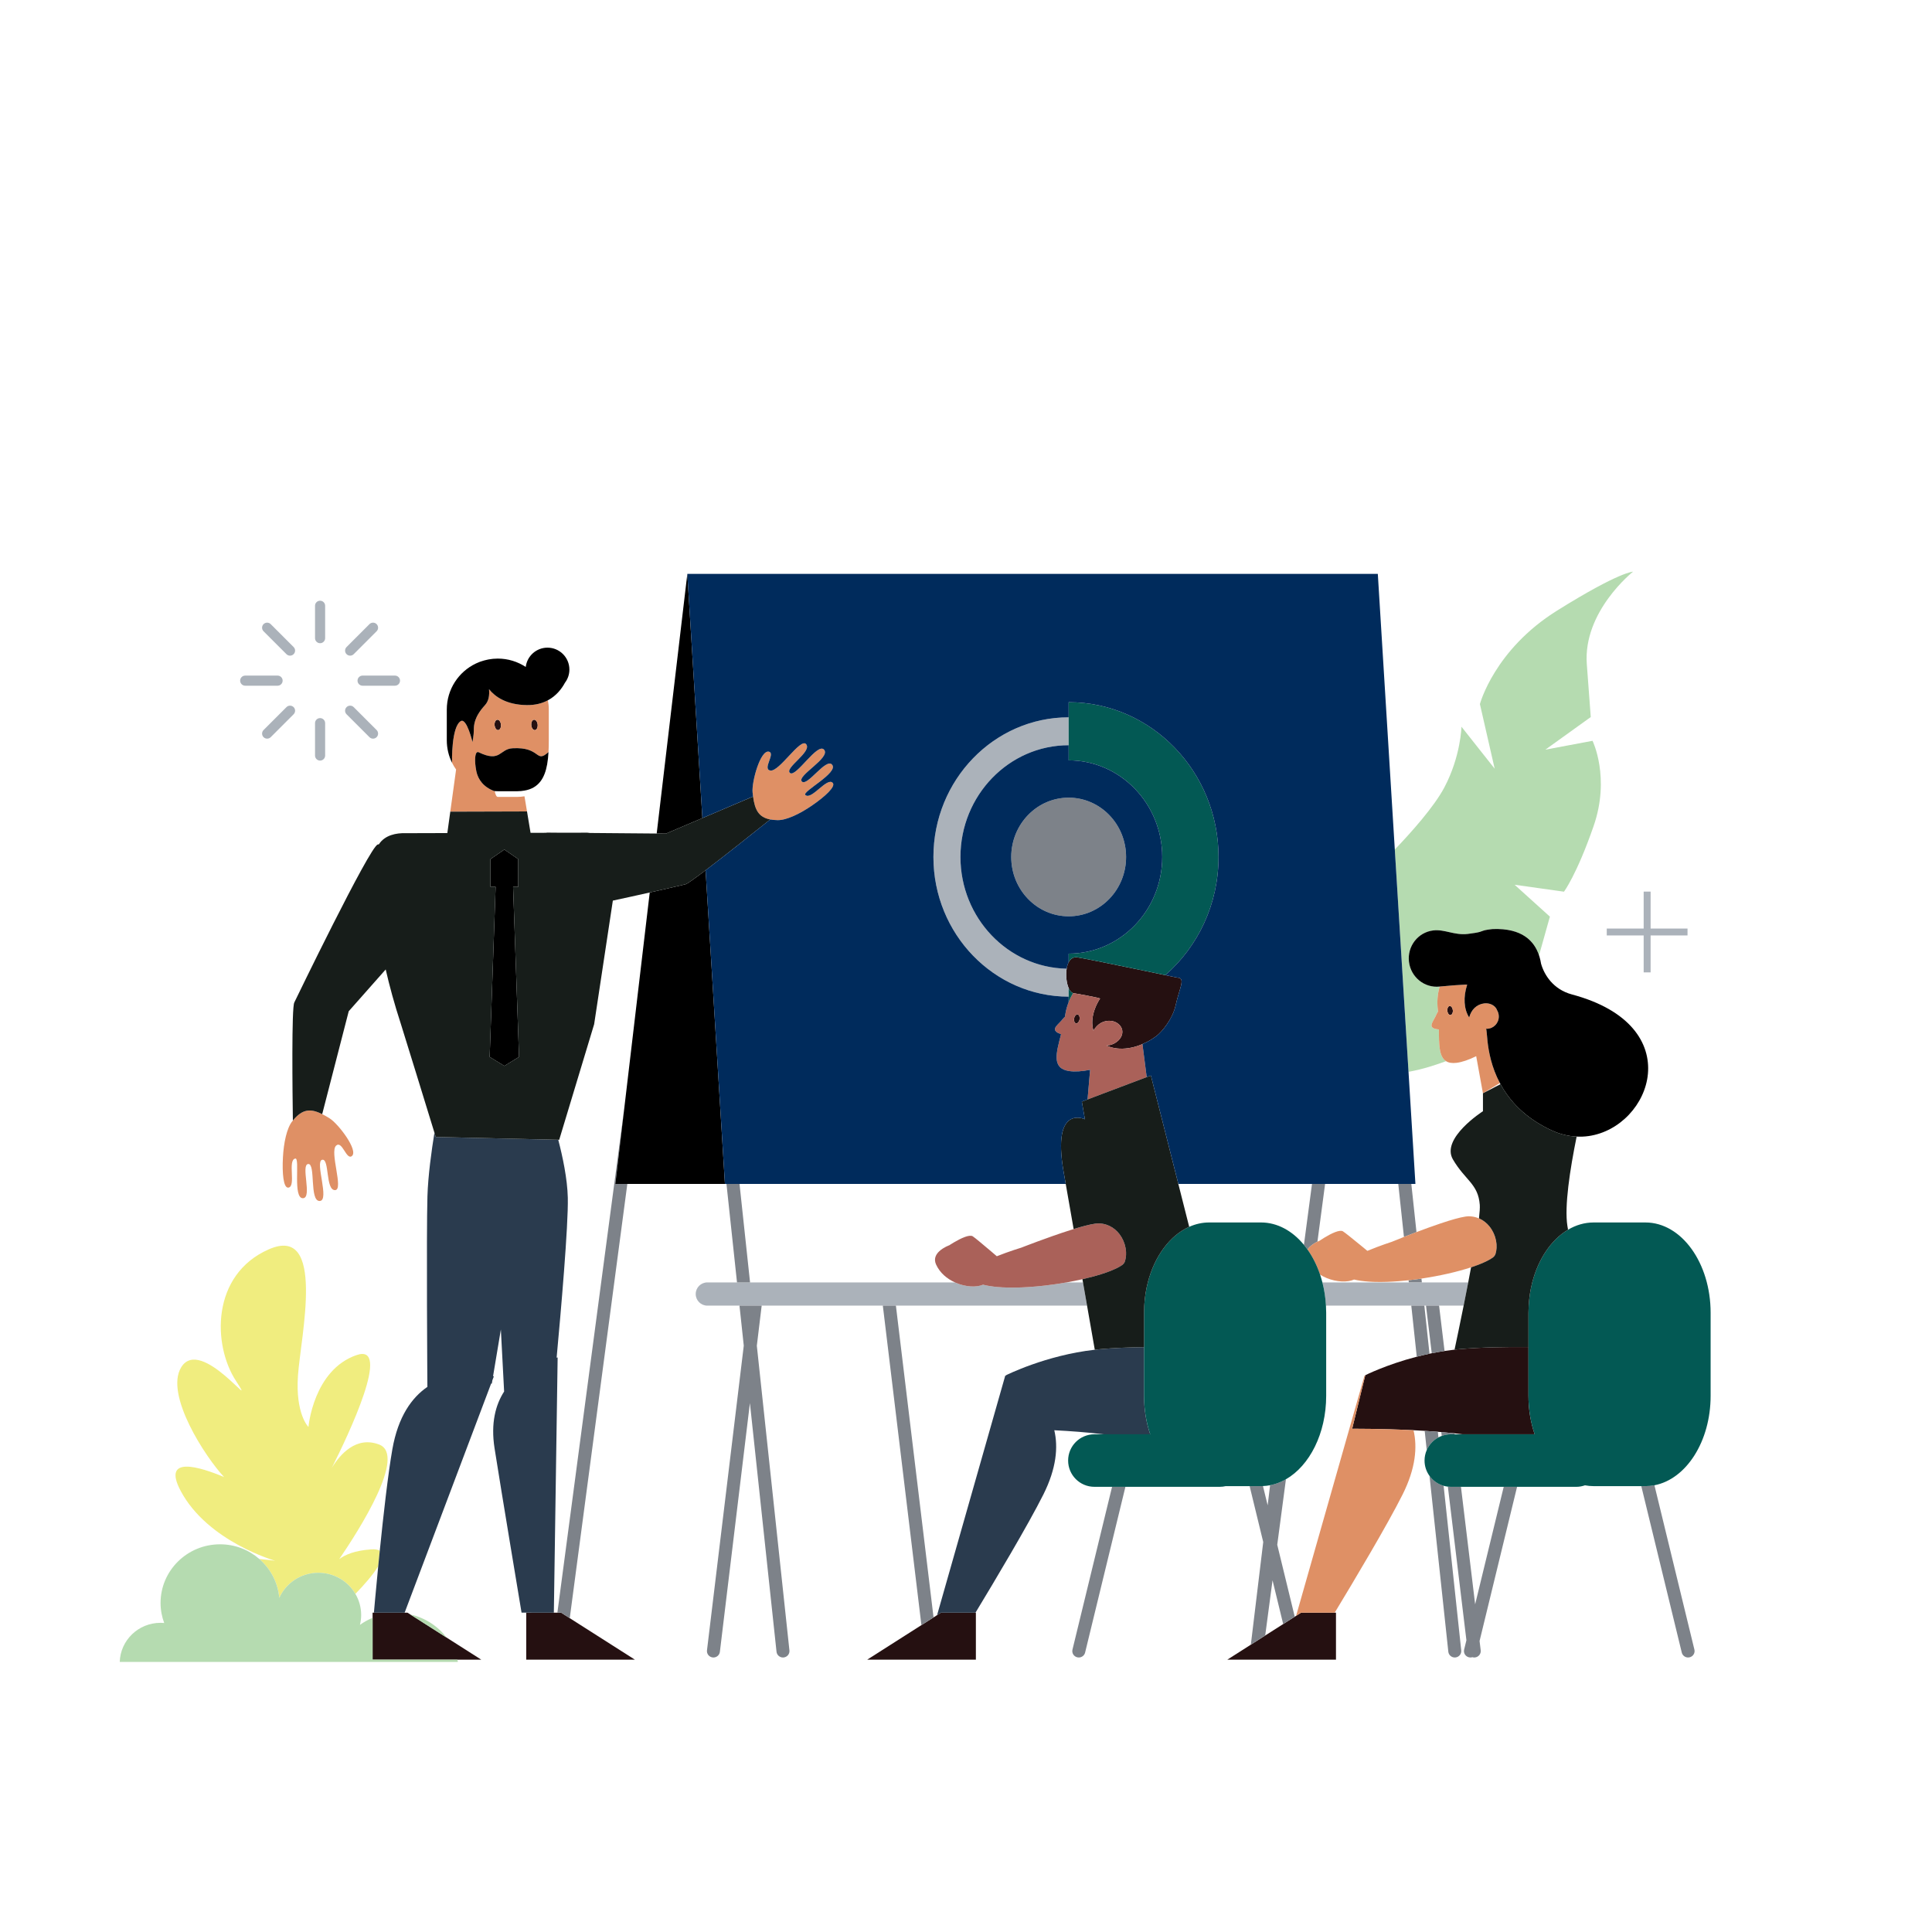
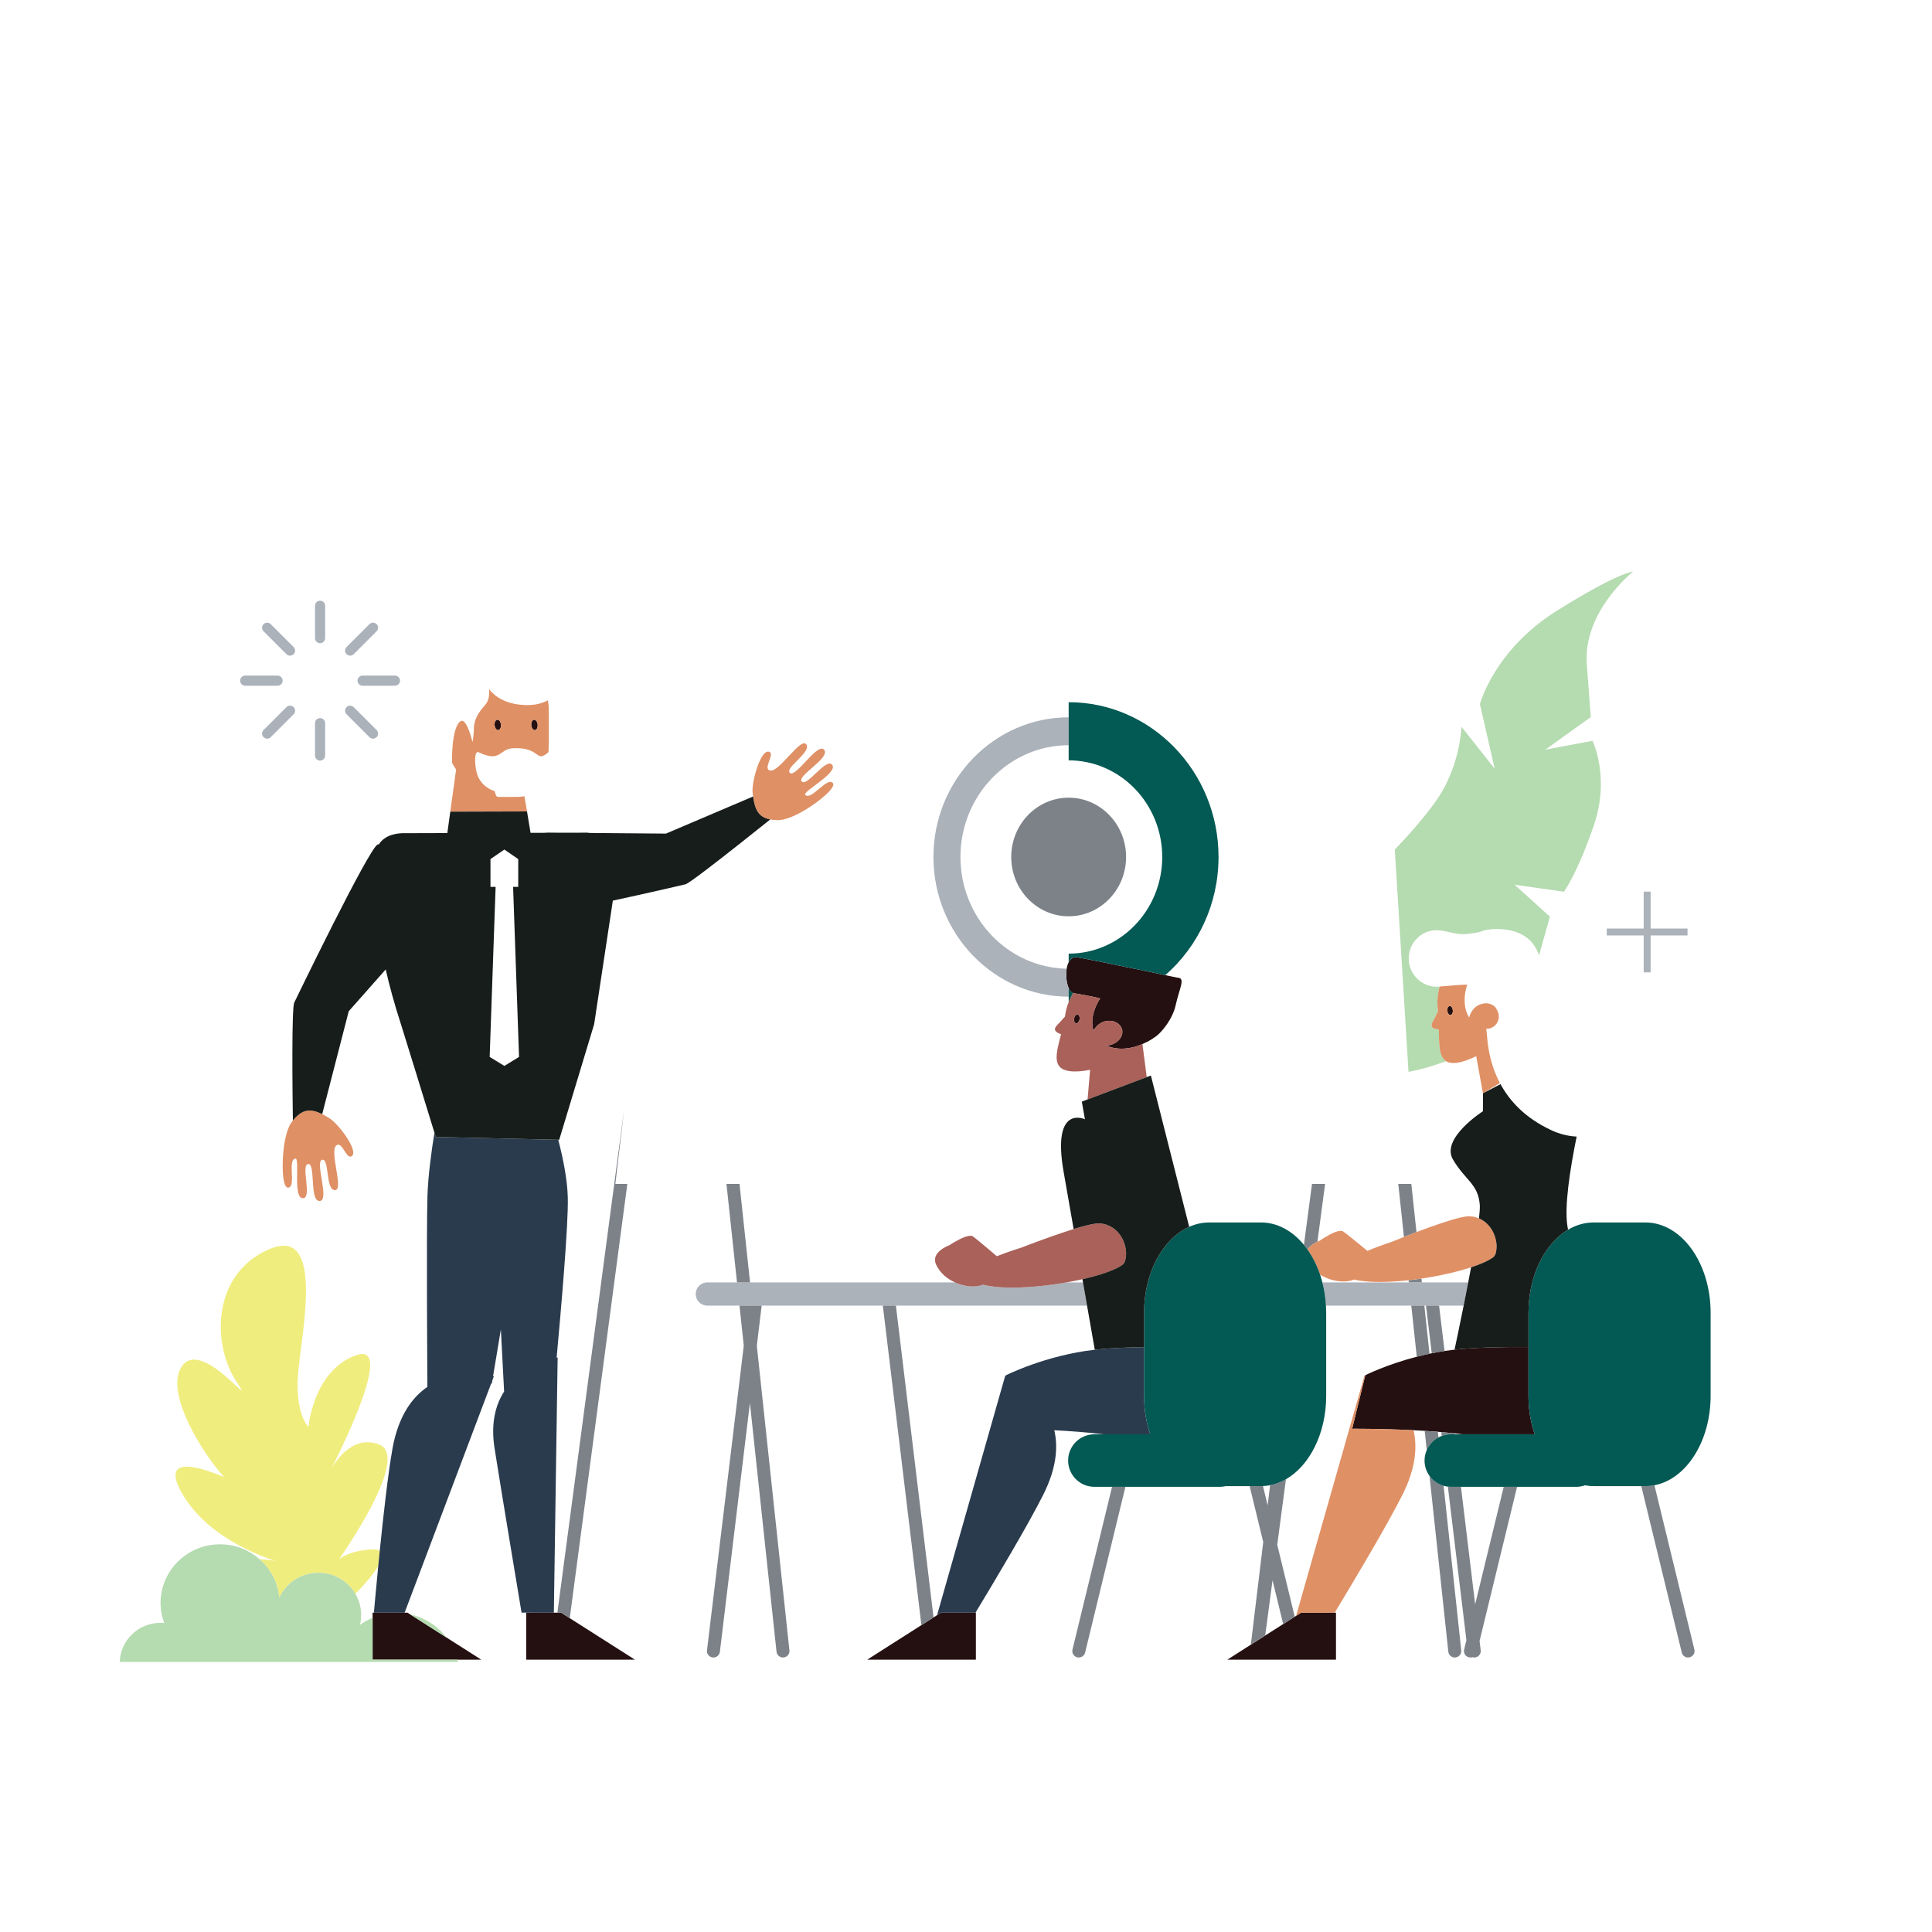
<svg xmlns="http://www.w3.org/2000/svg" version="1.1" id="Layer_1" x="0px" y="0px" width="595.28px" height="595.28px" viewBox="0 0 595.28 595.28" enable-background="new 0 0 595.28 595.28" xml:space="preserve">
  <path id="color_x5F_12" fill="#251011" d="M362.233,309.75c-0.921,4.186-4.207,8.19-5.967,9.5c-0.476,0.35-0.956,0.68-1.444,0.986  c-0.921,0.578-1.867,1.047-2.818,1.449c-0.217,0.094-0.435,0.203-0.651,0.287c-0.027,0.016-0.05,0.023-0.085,0.029  c-2.469,0.941-4.938,1.289-7.13,1.035c-1.169-0.128-2.253-0.424-3.222-0.889c0.658-0.03,1.309-0.174,1.919-0.428  c0.645-0.26,1.24-0.646,1.764-1.15c1.202-1.15,1.672-2.884,0.694-4.316c-1.315-1.916-4.089-2.17-6.002-1.121  c-1.004,0.551-1.803,1.416-2.381,2.423c-0.611-1.981-0.445-4.258,0.373-6.545c0.396-1.107,0.932-2.217,1.63-3.296  c0.493-0.068-1.89-0.563-4.216-1.006c-1.852-0.352-3.666-0.671-3.965-0.714l-0.1-0.016l-0.006,0.001  c-0.543-0.153-1.002-0.727-1.354-1.531c-0.678-1.55-0.95-3.967-0.618-5.98c0.122-0.734,0.326-1.41,0.618-1.973  c0.55-1.059,1.415-1.709,2.667-1.527c1.05,0.153,4.289,0.788,8.289,1.597c4.039,0.817,8.85,1.812,12.988,2.672  c2.219,0.462,4.238,0.884,5.839,1.219c2.217,0.465,3.634,0.763,3.634,0.763C365.439,301.22,363.414,304.393,362.233,309.75z   M332.027,312.572c-0.466-0.075-0.955,0.48-1.081,1.24c-0.126,0.758,0.144,1.434,0.613,1.508c0.463,0.072,0.95-0.481,1.079-1.24  C332.769,313.322,332.498,312.646,332.027,312.572z M446.927,312.747c0.466-0.051,0.791-0.713,0.716-1.482  c-0.072-0.764-0.511-1.345-0.985-1.294c-0.468,0.051-0.794,0.713-0.718,1.48C446.018,312.216,446.452,312.798,446.927,312.747z   M470.944,430.073v-11.808v-3.218c-6.755-0.06-14.618,0.056-21.283,0.653c-0.5,0.045-0.997,0.095-1.491,0.149  c-1.041,0.115-2.068,0.253-3.08,0.407c-1.347,0.205-2.664,0.44-3.944,0.7c-0.234,0.047-0.465,0.097-0.696,0.146  c-1.355,0.286-2.665,0.597-3.924,0.924c-9.38,2.433-15.859,5.696-15.859,5.696l-0.039,0.161l-4.01,16.345  c0,0,8.712-0.066,18.914,0.449c1.132,0.058,2.279,0.121,3.438,0.193c1.345,0.084,2.7,0.18,4.054,0.287  c0.352,0.028,0.703,0.059,1.055,0.088c1.373,0.116,2.736,0.245,4.076,0.389c0.853,0.092,1.696,0.188,2.524,0.291h22.177  C471.632,438.331,470.944,434.314,470.944,430.073z M172.903,496.894h-1.165h-1.088h-4.866h-3.642v14.471h33.477l-20.071-12.785  L172.903,496.894z M289.922,496.894l-1.198,0.764l-1.083,0.689l-3.74,2.383l-16.694,10.635h33.477v-14.471h-0.124H289.922z   M400.875,496.894l-1.526,0.973l-0.416,0.265l-3.563,2.27l-5.537,3.527l-0.064,0.041l-4.343,2.766l-0.021,0.015l-7.245,4.615h33.477  v-14.471h-0.394H400.875z M126.433,497.448l-0.872-0.555h-0.891h-9.466h-0.403v1.587v12.884h26.109h7.368l-10.669-6.796  L126.433,497.448z M153.219,221.756c-0.54,0.058-0.916,0.822-0.828,1.707c0.089,0.882,0.592,1.553,1.138,1.494  c0.538-0.059,0.912-0.823,0.827-1.708C154.271,222.367,153.765,221.697,153.219,221.756z M164.835,224.957  c0.538-0.059,0.912-0.823,0.827-1.708c-0.085-0.882-0.591-1.551-1.137-1.492c-0.54,0.058-0.916,0.822-0.828,1.707  C163.786,224.345,164.289,225.016,164.835,224.957z" />
  <path id="color_x5F_11" fill="#F0ED7F" d="M117.011,477.797c-0.167,1.649-0.326,3.248-0.476,4.776  c-1.596,2.653-4.449,5.867-7.029,8.529c-2.281-3.887-6.533-6.509-11.414-6.509c-5.375,0-9.988,3.178-12.045,7.729  c-0.419-4.77-2.722-8.999-6.161-11.986c2.824,0.271,4.899,0.562,4.899,0.562s-20.789-5.882-29.104-21.51  c-5.952-11.188,6.059-7.36,13.368-4.282c-5.721-6.086-18.352-25.386-13.227-33.807c6.071-9.975,24.179,15.346,16.899,4.203  c-7.275-11.142-7.643-32.767,10.09-40.56c17.73-7.794,9.832,26.851,9.001,38.847c-0.83,11.997,3.229,15.879,3.229,15.879  s1.499-17.574,14.84-22.151c10.906-3.741-2.414,24.36-7.643,34.75c2.536-4.147,7.511-9.896,14.593-7.18  c8.508,3.265-6.109,26.235-12.308,35.309c1.786-1.365,4.793-2.666,9.85-3.01C115.62,477.301,116.463,477.462,117.011,477.797z" />
  <path id="color_x5F_10" fill="#B5DBB0" d="M488.922,204.656c1.217,16.276,1.217,16.276,1.217,16.276l-13.979,10.047l14.526-2.723  c0,0,5.536,11.287,0.328,26.284c-5.209,14.997-9.129,20.201-9.129,20.201l-15.209-2.136l10.873,9.825l-3.348,11.932  c-1.445-4.351-5.129-8.435-14.268-8.106l-0.052,0.008c-0.156,0.009-0.321,0.025-0.485,0.053c-3.287,0.39-2.081,0.667-4.952,1.135  c-0.563,0.097-1.282,0.191-2.228,0.313c-4.119,0.476-7.136-1.509-10.614-1.084c-4.709,0.563-8.056,4.898-7.475,9.668  c0.572,4.743,4.786,8.134,9.452,7.63l0.007-0.001c-0.645,2.21-0.876,4.64-0.572,7.155c0.021,0.181,0.042,0.362,0.06,0.542  c-0.173,0.256-0.327,0.53-0.454,0.828c-0.859,2.044-2.517,3.654-0.791,4.38c0.384,0.161,0.914,0.262,1.502,0.303  c0.056,4.541,0.004,8.37,2.219,9.773c-1.474,0.543-3.018,1.073-4.653,1.581c-2.486,0.771-4.774,1.319-6.913,1.708l-4.224-68.497  c4.901-5.113,12.127-13.156,15.311-19.219c5.047-9.608,5.225-18.624,5.225-18.624l10.238,12.942l-4.55-19.913  c0,0,4.4-16.694,23.739-28.78c19.339-12.083,23.435-12.01,23.435-12.01S487.705,188.38,488.922,204.656z M126.433,497.448  l11.176,7.12C134.897,501.027,130.973,498.443,126.433,497.448z M114.801,511.364V498.48c-1.387,0.574-2.692,1.302-3.894,2.164  c0.238-0.976,0.376-1.991,0.376-3.039c0-2.371-0.654-4.588-1.777-6.503c-2.281-3.887-6.533-6.509-11.414-6.509  c-5.375,0-9.988,3.178-12.045,7.729c-0.419-4.77-2.722-8.999-6.161-11.986c-3.226-2.803-7.448-4.514-12.085-4.514  c-10.122,0-18.328,8.096-18.328,18.082c0,2.17,0.408,4.24,1.118,6.167c-0.368-0.031-0.739-0.056-1.118-0.056  c-6.824,0-12.369,5.361-12.576,12.045H141.09c-0.051-0.236-0.122-0.464-0.181-0.696H114.801z" />
  <path id="color_x5F_9" fill="#2A3B4E" d="M171.506,418.322c0.198-0.038,0.313-0.057,0.313-0.057l-1.168,78.628h-4.866l-5.087-0.022  c0,0-6.381-38.225-8.32-50.651c-1.207-7.738,0.315-13.375,2.95-17.472c-0.147-2.954-0.509-10.107-1.004-19.114  c-1.068,6.439-1.933,11.597-2.402,14.386c0.149,0.035,0.241,0.06,0.241,0.06l-0.453,1.2c-0.112,0.661-0.172,1.02-0.172,1.02  l-0.217,0.011l-26.65,70.584h-9.466c0,0,0.527-6.108,1.331-14.32c0.15-1.528,0.309-3.127,0.476-4.776  c1.096-10.791,2.536-23.606,3.876-31.244c1.778-10.128,6.006-15.953,10.798-19.236h-0.002c0,0-0.333-47.1,0.015-58.717  c0.191-6.359,1.266-14.112,2.157-19.615c0.26,0.847,0.41,1.334,0.41,1.334l15.975,0.363l13.383,0.306l8.38,0.19  c1.355,5.19,2.807,12.014,2.945,17.844C175.15,377.543,172.779,404.573,171.506,418.322z M354.406,441.928  c-1.225-3.597-1.912-7.613-1.912-11.854v-11.024v-3.98c-4.596,0.069-9.297,0.254-13.518,0.633c-0.555,0.05-1.105,0.107-1.653,0.169  c-15.153,1.71-27.342,7.854-27.342,7.854l-0.04,0.161c-0.115-0.05-0.193-0.081-0.193-0.081l-21.024,73.853l1.198-0.764h10.637  c5.947-9.82,16.198-26.998,20.914-36.403c4.051-8.084,4.586-14.615,3.374-19.811c4.975,0.252,10.3,0.643,15.147,1.248H354.406z" />
  <path id="color_x5F_8" fill="#ABB2BA" d="M100.181,186.648v9.977c0,0.86-0.697,1.558-1.558,1.558c-0.86,0-1.558-0.697-1.558-1.558  v-9.977c0-0.86,0.698-1.558,1.558-1.558C99.483,185.091,100.181,185.788,100.181,186.648z M98.623,221.256  c-0.86,0-1.558,0.697-1.558,1.557v9.978c0,0.86,0.698,1.558,1.558,1.558c0.86,0,1.558-0.697,1.558-1.558v-9.978  C100.181,221.954,99.483,221.256,98.623,221.256z M87.086,209.72c0-0.86-0.697-1.558-1.558-1.558h-9.977  c-0.86,0-1.558,0.698-1.558,1.558s0.697,1.558,1.558,1.558h9.977C86.389,211.277,87.086,210.58,87.086,209.72z M121.694,208.162  h-9.977c-0.86,0-1.558,0.698-1.558,1.558s0.697,1.558,1.558,1.558h9.977c0.86,0,1.558-0.698,1.558-1.558  S122.555,208.162,121.694,208.162z M83.41,192.304c-0.608-0.608-1.594-0.608-2.203,0c-0.608,0.608-0.608,1.594,0,2.202l7.055,7.056  c0.305,0.304,0.703,0.456,1.102,0.456s0.797-0.152,1.101-0.456c0.608-0.608,0.608-1.594,0-2.203L83.41,192.304z M108.983,217.878  c-0.608-0.608-1.594-0.608-2.202,0c-0.608,0.608-0.608,1.594,0,2.202l7.055,7.055c0.304,0.304,0.703,0.456,1.101,0.456  s0.797-0.152,1.101-0.456c0.608-0.608,0.608-1.594,0-2.202L108.983,217.878z M88.263,217.878l-7.055,7.055  c-0.608,0.608-0.608,1.594,0,2.202c0.304,0.304,0.703,0.456,1.101,0.456s0.797-0.152,1.102-0.456l7.055-7.055  c0.608-0.608,0.608-1.594,0-2.202C89.857,217.27,88.871,217.27,88.263,217.878z M107.882,202.018c0.398,0,0.797-0.152,1.102-0.456  l7.055-7.056c0.608-0.608,0.608-1.594,0-2.202s-1.594-0.608-2.202,0l-7.055,7.055c-0.608,0.608-0.608,1.594,0,2.203  C107.085,201.866,107.483,202.018,107.882,202.018z M508.58,286.092V274.72h-2.141v11.373h-11.372v2.14h11.372v11.372h2.141v-11.372  h11.372v-2.14H508.58z M329.272,307.086v-2.637c-0.678-1.55-0.95-3.967-0.618-5.98c-18.1-0.343-32.723-15.644-32.723-34.418  c0-18.987,14.956-34.434,33.341-34.434v-8.6c-22.977,0-41.668,19.305-41.668,43.034  C287.604,287.781,306.296,307.086,329.272,307.086z M328.611,395.131c-2.158,0.381-4.379,0.71-6.598,0.966  c-1.812,0.21-3.619,0.372-5.386,0.479c-1.238,0.077-2.459,0.126-3.643,0.146c-1.404,0.021-2.765,0.005-4.049-0.063  c-0.517-0.027-1.016-0.063-1.508-0.106c-1.681-0.145-3.215-0.378-4.536-0.72c-2.03,0.882-5.357,0.715-8.4-0.588  c-0.081-0.034-0.16-0.077-0.24-0.113h-63.147h-4.022h-9.142c-1.976,0-3.578,1.602-3.578,3.577s1.602,3.577,3.578,3.577h9.907h2.809  h1.213h2.815h37.329h4.028h58.902l-1.254-7.154H328.611z M434.075,395.131h-26.624c0.584,2.264,0.958,4.663,1.1,7.154h26.29h4.022  h0.511h4.029h7.57c0.463-2.307,0.94-4.725,1.407-7.154h-14.283H434.075z" />
  <path id="color_x5F_7" fill="#7D8289" d="M467.434,458.112l-11.555,47.505l0.348,2.875c0.13,1.081-0.653,2.063-1.75,2.191  c-0.08,0.01-0.16,0.014-0.239,0.014c-0.201,0-0.394-0.037-0.579-0.093c-0.188,0.058-0.387,0.093-0.59,0.093  c-0.154,0-0.312-0.018-0.469-0.055c-1.074-0.254-1.735-1.317-1.479-2.377l0.701-2.883l-5.714-47.325  c0.299,0.034,0.602,0.055,0.909,0.055h3.126l4.371,36.2l8.805-36.2H467.434z M522.072,508.266l-12.314-50.635  c-0.905,0.173-1.827,0.27-2.766,0.27h-1.284l12.474,51.285c0.221,0.904,1.04,1.512,1.943,1.512c0.154,0,0.312-0.018,0.469-0.055  C521.668,510.389,522.329,509.325,522.072,508.266z M330.446,508.266c-0.257,1.06,0.404,2.123,1.479,2.377  c0.157,0.037,0.314,0.055,0.469,0.055c0.903,0,1.723-0.607,1.943-1.512l12.422-51.073h-4.114L330.446,508.266z M192.36,341.379  l-20.622,155.515h1.165l2.646,1.686l17.741-133.793h-3.691L192.36,341.379z M231.104,395.131l-3.247-30.345h-4.022l3.247,30.345  H231.104z M233.192,414.646l1.492-12.36h-2.815h-1.213h-2.809l1.32,12.334l-11.334,93.873c-0.131,1.081,0.652,2.063,1.75,2.191  c0.08,0.01,0.16,0.014,0.239,0.014c0.999,0,1.862-0.736,1.983-1.739l9.255-76.652l8.198,76.626c0.108,1.014,0.976,1.766,1.986,1.766  c0.07,0,0.141-0.004,0.212-0.011c1.098-0.114,1.895-1.085,1.779-2.169L233.192,414.646z M396.216,455.79  c-0.223,0.128-0.447,0.252-0.675,0.369c-1.148,0.593-2.348,1.038-3.585,1.332c-0.206,0.05-0.413,0.095-0.621,0.135l-0.747,6.192  l-1.445-5.939c-0.2,0.009-0.399,0.021-0.601,0.021h-3.509l4.189,17.223l-3.818,31.626l0.021-0.015l4.343-2.766l0.064-0.041  l2.257-17.017l3.28,13.489l3.563-2.27l-5.392-22.167L396.216,455.79z M401.76,383.555c0.381,0.462,0.75,0.941,1.104,1.441  c0.208-0.311,0.456-0.598,0.729-0.857c0.771-0.734,1.706-1.257,2.331-1.559l2.359-17.794h-4.034L401.76,383.555z M438.863,402.285  h-4.022l1.685,15.743c1.259-0.327,2.568-0.638,3.924-0.924L438.863,402.285z M444.803,457.798c-1.775-0.505-3.299-1.599-4.35-3.06  l5.798,54.193c0.108,1.014,0.977,1.766,1.987,1.766c0.069,0,0.141-0.004,0.212-0.011c1.099-0.114,1.895-1.085,1.779-2.169  L444.803,457.798z M443.207,442.882l-0.184-1.722c-1.354-0.107-2.709-0.203-4.054-0.287l0.632,5.913  C440.332,445.115,441.607,443.737,443.207,442.882z M434.852,364.786h-4.022l1.747,16.335c1.128-0.444,2.444-0.956,3.863-1.494  L434.852,364.786z M437.972,393.948c-0.543,0.08-1.086,0.161-1.63,0.233c-0.781,0.104-1.561,0.195-2.338,0.281l0.071,0.668h4.022  L437.972,393.948z M329.272,245.777c-9.772,0-17.694,8.182-17.694,18.274s7.922,18.274,17.694,18.274  c9.771,0,17.693-8.182,17.693-18.274S339.044,245.777,329.272,245.777z M272.014,402.285l11.886,98.444l3.74-2.383l-11.599-96.062  H272.014z M445.09,416.258l-1.687-13.973h-4.029l1.771,14.673C442.426,416.698,443.743,416.463,445.09,416.258z M444.222,442.435  c0.872-0.322,1.812-0.507,2.796-0.507h1.172l-0.035-0.291c-1.34-0.144-2.703-0.272-4.076-0.389L444.222,442.435z" />
  <path id="color_x5F_6" fill="#AA6159" d="M346.95,385.612c0.008,0.105,0.008,0.211,0.011,0.315c0.01,0.248,0.009,0.488-0.003,0.73  c-0.007,0.117-0.016,0.232-0.024,0.351c-0.022,0.233-0.059,0.467-0.101,0.695c-0.016,0.102-0.031,0.202-0.056,0.302  c-0.073,0.32-0.161,0.635-0.277,0.933c-0.194,0.346-0.438,0.631-0.731,0.835c-0.545,0.381-1.224,0.758-2.016,1.132  c-0.776,0.364-1.653,0.722-2.622,1.073c-0.606,0.219-1.249,0.434-1.921,0.646c-1.722,0.542-3.647,1.053-5.693,1.52  c-1.573,0.358-3.219,0.689-4.905,0.987c-2.158,0.381-4.379,0.71-6.598,0.966c-1.812,0.21-3.619,0.372-5.386,0.479  c-1.238,0.077-2.459,0.126-3.643,0.146c-1.404,0.021-2.765,0.005-4.049-0.063c-0.517-0.027-1.016-0.063-1.508-0.106  c-1.681-0.145-3.215-0.378-4.536-0.72c-2.03,0.882-5.357,0.715-8.4-0.588c-0.081-0.034-0.16-0.077-0.24-0.113  c-2.424-1.09-4.642-2.9-5.833-5.514c-0.801-1.764-0.045-3.139,1.022-4.123c1.298-1.197,3.054-1.811,3.054-1.811  s0.588-0.395,1.434-0.893c0.959-0.565,2.249-1.262,3.411-1.678c0.976-0.35,1.854-0.5,2.362-0.201  c0.531,0.309,3.592,2.883,5.616,4.602c1.045,0.885,1.819,1.55,1.819,1.55c3.887-1.544,7.581-2.659,7.581-2.659  s8.196-3.22,15.175-5.426c0.314-0.1,0.608-0.185,0.916-0.279c0.497-0.153,1.004-0.312,1.479-0.452  c1.365-0.396,2.63-0.729,3.711-0.959c0,0,0,0,0.001-0.001c0.001,0.001-0.001,0.001,0.001,0.002c1.097-0.229,2.006-0.361,2.628-0.34  c0.384,0.014,0.75,0.056,1.107,0.116c0.043,0.007,0.084,0.011,0.126,0.02c0.363,0.063,0.708,0.157,1.043,0.264  c0.185,0.061,0.359,0.139,0.536,0.212c0.094,0.039,0.19,0.07,0.283,0.113c0.044,0.018,0.09,0.035,0.132,0.055  c0.038,0.018,0.069,0.04,0.106,0.06c0.245,0.121,0.484,0.25,0.713,0.396c0.019,0.009,0.036,0.019,0.053,0.029  c0.272,0.174,0.531,0.362,0.776,0.564c0.008,0.006,0.016,0.012,0.021,0.017c0.246,0.202,0.48,0.42,0.7,0.646  c0.009,0.008,0.018,0.016,0.024,0.025c0.187,0.193,0.358,0.397,0.528,0.606c0.028,0.035,0.063,0.07,0.092,0.108  c0.008,0.008,0.013,0.015,0.019,0.021c0.229,0.295,0.437,0.606,0.629,0.925c0.056,0.095,0.106,0.191,0.16,0.286  c0.131,0.233,0.252,0.468,0.363,0.708c0.05,0.111,0.101,0.224,0.147,0.337c0.101,0.243,0.194,0.492,0.275,0.741  c0.033,0.102,0.07,0.201,0.1,0.303C346.773,384.2,346.902,384.912,346.95,385.612z M327.467,313.957  c0.201-0.254,0.423-0.479,0.654-0.681c0.032-0.178,0.06-0.354,0.086-0.536c0.204-1.405,0.578-2.73,1.065-3.978  c0.229-0.586,0.486-1.151,0.77-1.697c0.19-0.367,0.378-0.737,0.591-1.086l0.1,0.016c0.299,0.043,2.113,0.362,3.965,0.714  c2.326,0.442,4.709,0.938,4.216,1.006c-0.698,1.079-1.234,2.188-1.63,3.296c-0.818,2.287-0.984,4.563-0.373,6.545  c0.578-1.007,1.377-1.872,2.381-2.423c1.913-1.049,4.687-0.795,6.002,1.121c0.978,1.433,0.508,3.166-0.694,4.316  c-0.523,0.504-1.119,0.891-1.764,1.15c-0.61,0.254-1.261,0.397-1.919,0.428c0.969,0.465,2.053,0.761,3.222,0.889  c2.191,0.254,4.661-0.094,7.13-1.035c0.035-0.006,0.058-0.014,0.085-0.029c0.217-0.084,0.435-0.193,0.651-0.287l1.314,10.186  l-18.222,6.885l0.781-9.13c-2.432,0.488-4.674,0.642-6.392,0.392c-5.479-0.797-4.088-5.432-2.559-11.355  c-0.558-0.193-1.041-0.427-1.37-0.684C324.08,316.825,326.103,315.705,327.467,313.957z M332.027,312.572  c-0.466-0.075-0.955,0.48-1.081,1.24c-0.126,0.758,0.144,1.434,0.613,1.508c0.463,0.072,0.95-0.481,1.079-1.24  C332.769,313.322,332.498,312.646,332.027,312.572z" />
  <path id="color_x5F_5" fill-rule="evenodd" clip-rule="evenodd" fill="#df9065" d="M441.829,316.883  c0.384,0.161,0.914,0.262,1.502,0.303c0.056,4.541,0.004,8.37,2.219,9.773c0.769,0.487,1.807,0.687,3.223,0.516  c1.725-0.209,3.849-0.944,6.066-2.053l2.077,11.438l5.223-3.154c-2.584-4.883-3.438-9.603-3.802-12.783  c-0.262-2.287-0.272-3.784-0.483-3.944c0.077,0.008,0.164,0.008,0.242,0.008c2.046,0,3.711-1.689,3.711-3.779  c0-0.721-0.19-1.379-0.537-1.951c-0.156-0.442-0.434-0.858-0.842-1.206c-1.769-1.501-4.518-1.023-6.086,0.494  c-0.824,0.789-1.371,1.838-1.665,2.957c-1.648-2.602-1.848-6.27-0.643-10.024c0.823-0.347-7.673,0.409-8.351,0.486l-0.097,0.016  c-0.645,2.21-0.876,4.64-0.572,7.155c0.021,0.181,0.042,0.362,0.06,0.542c-0.173,0.256-0.327,0.53-0.454,0.828  C441.761,314.547,440.104,316.157,441.829,316.883z M446.657,309.971c0.475-0.051,0.913,0.53,0.985,1.294  c0.075,0.77-0.25,1.432-0.716,1.482c-0.475,0.051-0.909-0.531-0.987-1.296C445.863,310.684,446.189,310.021,446.657,309.971z   M435.531,440.68c1.212,5.195,0.677,11.727-3.374,19.811c-4.716,9.405-14.967,26.583-20.915,36.403h-10.367l-1.526,0.973  l21.084-74.062c0,0,0.077,0.031,0.194,0.081l-4.01,16.345C416.617,440.23,425.329,440.164,435.531,440.68z M461.112,383.589  c0.014,0.245,0.017,0.487,0.009,0.729c-0.004,0.117-0.01,0.234-0.018,0.351c-0.018,0.237-0.05,0.471-0.088,0.699  c-0.016,0.101-0.029,0.203-0.052,0.303c-0.068,0.321-0.149,0.637-0.262,0.936c-0.189,0.348-0.425,0.639-0.716,0.85  c-0.538,0.388-1.212,0.777-1.996,1.164c-0.77,0.378-1.641,0.752-2.603,1.119c-0.604,0.229-1.241,0.455-1.912,0.678  c-0.07,0.023-0.147,0.046-0.218,0.068c-4.268,1.406-9.732,2.643-15.286,3.464c-0.543,0.08-1.086,0.161-1.63,0.233  c-0.781,0.104-1.561,0.195-2.338,0.281c-1.021,0.113-2.036,0.213-3.037,0.291c-1.238,0.097-2.457,0.168-3.641,0.207  c-1.402,0.045-2.764,0.053-4.049,0.007c-0.518-0.019-1.018-0.048-1.511-0.081c-1.683-0.115-3.22-0.323-4.547-0.643  c-2.016,0.915-5.345,0.807-8.407-0.443c-0.713-0.29-1.407-0.648-2.071-1.063c-0.469-1.392-1.017-2.72-1.638-3.975  c-0.666-1.346-1.416-2.605-2.239-3.768c0.208-0.311,0.456-0.598,0.729-0.857c0.771-0.734,1.706-1.257,2.331-1.559  c0.411-0.199,0.691-0.305,0.691-0.305s0.581-0.404,1.42-0.916c0.947-0.58,2.228-1.3,3.381-1.736  c0.969-0.365,1.846-0.531,2.357-0.242c0.535,0.301,3.64,2.822,5.693,4.506c1.061,0.868,1.846,1.52,1.846,1.52  c3.86-1.613,7.536-2.789,7.536-2.789s1.489-0.614,3.728-1.496c1.128-0.444,2.444-0.956,3.863-1.494  c2.365-0.896,5.002-1.862,7.488-2.696c0.817-0.272,1.616-0.53,2.383-0.771c1.359-0.421,2.617-0.773,3.694-1.023c0,0,0,0,0.001,0  s-0.001,0,0.001,0.002c1.092-0.249,1.999-0.396,2.622-0.385c0.384,0.008,0.75,0.041,1.108,0.097c0.043,0.005,0.086,0.01,0.127,0.017  c0.364,0.059,0.71,0.146,1.047,0.246c0.187,0.059,0.362,0.133,0.54,0.203c0.079,0.033,0.161,0.06,0.241,0.091  c0.015,0.006,0.029,0.011,0.044,0.017c0.043,0.019,0.09,0.033,0.133,0.055c0.038,0.016,0.07,0.039,0.107,0.056  c0.248,0.117,0.49,0.242,0.719,0.384c0.02,0.01,0.037,0.02,0.055,0.029c0.274,0.169,0.537,0.352,0.785,0.553  c0.008,0.004,0.017,0.01,0.023,0.015c0.248,0.198,0.485,0.411,0.709,0.633c0.01,0.01,0.018,0.017,0.025,0.026  c0.189,0.189,0.365,0.393,0.539,0.596c0.029,0.037,0.064,0.07,0.094,0.107c0.007,0.01,0.012,0.016,0.019,0.023  c0.235,0.291,0.446,0.598,0.644,0.912c0.06,0.094,0.11,0.189,0.166,0.283c0.135,0.23,0.26,0.463,0.375,0.702  c0.053,0.111,0.104,0.222,0.154,0.333c0.105,0.244,0.201,0.49,0.287,0.737c0.037,0.1,0.073,0.202,0.105,0.301  c0.219,0.696,0.361,1.403,0.419,2.103C461.105,383.377,461.108,383.484,461.112,383.589z M153.375,202.921  c-0.479,0-0.954,0.024-1.423,0.067c0.471-0.042,0.946-0.068,1.427-0.068c3.184,0,6.137,0.954,8.612,2.58c0,0.001,0,0.002,0,0.004  C159.515,203.876,156.561,202.921,153.375,202.921z M147.695,203.981c-0.366,0.142-0.726,0.297-1.078,0.464  c0.354-0.168,0.714-0.324,1.082-0.466c0.19-0.07,0.39-0.15,0.59-0.21c0.115-0.04,0.235-0.068,0.351-0.105  c-0.119,0.038-0.236,0.079-0.354,0.119l-0.002-0.012C148.085,203.831,147.885,203.911,147.695,203.981z M162.325,217.251  c-6.278-0.08-9.756-2.549-11.651-4.898c0.175,1.816-0.063,3.624-1.231,4.899c-3.37,3.68-3.448,6.199-3.448,7.709  c0,1.51-0.41,3.69-0.41,3.69s-1.778-7.515-3.59-6.47c-2.963,1.708-2.727,12.553-2.721,12.818c0.002,0.003,0.003,0.007,0.005,0.011  c0.18,0.37,0.38,0.73,0.59,1.08c0.206,0.347,0.428,0.681,0.659,1.01l-1.789,12.988l23.64-0.07l-0.78-4.67  c-0.68,0.11-1.4,0.19-2.2,0.19h-6.02c-0.438,0-0.728-0.742-0.958-1.783c-0.037-0.003-0.076-0.001-0.112-0.004  c-3.31-1.22-5.016-3.553-5.54-6.11c-0.094-0.456-0.169-0.92-0.229-1.381c-0.338-2.582-0.127-4.993,0.977-4.46  c6.756,3.255,6.34-1.019,10.422-1.249c8.833-0.497,7,4.836,11.06,1.18c0.07-1.17,0.09-2.39,0.09-3.65v-9.45  c0-0.978-0.101-1.93-0.272-2.858C167.107,216.687,164.974,217.285,162.325,217.251z M153.528,224.957  c-0.546,0.059-1.049-0.612-1.138-1.494c-0.088-0.884,0.288-1.649,0.828-1.707c0.546-0.059,1.052,0.61,1.137,1.492  C154.44,224.134,154.066,224.898,153.528,224.957z M164.835,224.957c-0.546,0.059-1.049-0.612-1.138-1.494  c-0.088-0.884,0.288-1.649,0.828-1.707c0.546-0.059,1.052,0.61,1.137,1.492C165.747,224.134,165.373,224.898,164.835,224.957z   M256.565,241.206c1.036,1.091-2.297,4.19-6.41,7.009c-3.636,2.494-7.786,4.53-10.56,4.485c-0.853-0.014-1.598-0.089-2.268-0.214  c-3.572-0.666-4.733-2.931-5.294-7.071c-0.054-0.399-0.104-0.81-0.149-1.244c-0.333-3.229,2.427-13.249,5.043-12.558  c2.079,0.55-2.095,5.342,0.392,5.802c2.76,0.51,9.307-10.184,11.05-8.13c1.976,2.327-6.796,7.354-4.961,8.882  s8.541-9.641,10.533-7.128c1.992,2.513-8.51,7.999-6.885,9.747c1.626,1.748,7.444-7.398,9.322-5.169  c2.096,2.485-9.353,8.288-8.24,9.327C250,246.68,254.811,239.361,256.565,241.206z M108.401,356.207  c-1.704,1.313-2.958-4.917-4.838-3.227c-2.087,1.878,2.399,13.586-0.291,13.717c-3.049,0.146-1.688-9.871-4.017-9.348  s2.437,12.646-0.77,12.695c-3.207,0.047-1.154-11.622-3.53-11.398c-2.376,0.223,1.327,10.41-1.584,10.541  c-3.248,0.146-0.87-12.467-2.371-12.219c-2.512,0.417,0.357,8.691-2.174,8.957c-1.496,0.156-1.921-4.375-1.649-9.354  c0.239-4.402,1.155-8.934,2.882-11.104c0.062-0.077,0.121-0.141,0.182-0.215c2.964-3.61,5.46-3.767,9.036-1.967  c0.703,0.354,1.444,0.775,2.244,1.269C104.283,346.259,110.544,354.554,108.401,356.207z" />
  <path id="color_x5F_4" fill="#035954" d="M329.272,296.497v-2.669c15.896,0,28.83-13.357,28.83-29.776s-12.934-29.775-28.83-29.775  v-4.659v-8.6v-4.658c25.462,0,46.178,21.395,46.178,47.692c0,14.583-6.377,27.65-16.395,36.406c-1.601-0.335-3.62-0.757-5.839-1.219  c-4.139-0.86-8.949-1.854-12.988-2.672c-4-0.809-7.239-1.444-8.289-1.597C330.688,294.787,329.822,295.438,329.272,296.497z   M330.633,305.979l-0.006,0.001c-0.543-0.153-1.002-0.727-1.354-1.531v2.637v1.677c0.229-0.586,0.486-1.151,0.77-1.697  C330.232,306.698,330.42,306.328,330.633,305.979z M506.992,376.663h-15.97c-2.798,0-5.462,0.795-7.882,2.229  c-5.121,3.033-9.146,8.931-11.029,16.239c-0.583,2.264-0.957,4.663-1.099,7.154c-0.041,0.729-0.068,1.462-0.068,2.205v10.558v3.218  v11.808c0,4.241,0.688,8.258,1.911,11.854h-22.177h-2.489h-1.172c-0.984,0-1.924,0.185-2.796,0.507  c-0.349,0.128-0.69,0.273-1.015,0.447c-1.6,0.855-2.875,2.233-3.605,3.904c-0.433,0.991-0.676,2.083-0.676,3.233  c0,1.764,0.57,3.39,1.527,4.719c1.051,1.461,2.574,2.555,4.35,3.06c0.423,0.12,0.857,0.21,1.306,0.26  c0.299,0.034,0.602,0.055,0.909,0.055h3.126h13.176h4.114h18.24c0.94,0,1.84-0.169,2.68-0.464c0.874,0.161,1.764,0.252,2.669,0.252  h14.686h1.284c0.938,0,1.86-0.097,2.766-0.27c9.778-1.868,17.312-13.49,17.312-27.558V404.49  C527.069,389.122,518.08,376.663,506.992,376.663z M407.451,395.131c-0.21-0.816-0.448-1.614-0.71-2.393  c-0.469-1.392-1.017-2.72-1.638-3.975c-0.666-1.346-1.416-2.605-2.239-3.768c-0.354-0.5-0.724-0.979-1.104-1.441  c-3.531-4.287-8.154-6.892-13.218-6.892h-15.97c-2.148,0-4.217,0.473-6.158,1.339c-5.935,2.648-10.662,9.019-12.752,17.129  c-0.584,2.264-0.958,4.663-1.1,7.154c-0.041,0.729-0.068,1.462-0.068,2.205v10.578v3.98v11.024c0,4.241,0.688,8.258,1.912,11.854  h-14.412h-2.795c-4.469,0-8.092,3.623-8.092,8.092c0,4.47,3.623,8.093,8.092,8.093h5.445h4.114h29.097  c0.625,0,1.23-0.077,1.815-0.212h7.362h3.509c0.201,0,0.4-0.013,0.601-0.021c0.742-0.029,1.473-0.113,2.192-0.253  c0.208-0.04,0.415-0.085,0.621-0.135c1.237-0.294,2.437-0.739,3.585-1.332c0.228-0.117,0.452-0.241,0.675-0.369  c7.28-4.178,12.403-14.116,12.403-25.717V404.49c0-0.743-0.027-1.477-0.068-2.205C408.409,399.794,408.035,397.395,407.451,395.131z  " />
-   <path id="color_x5F_3" fill="#000000" d="M205.189,256.845l-2.853-0.024l9.438-79.992l4.639,75.236L205.189,256.845z   M220.755,322.46l-3.35-54.315c-3.323,2.52-5.761,4.265-6.216,4.325c0,0-4.684,1.103-10.997,2.524l-7.833,66.385l-2.762,23.407  h3.691h30.075l-0.641-10.396L220.755,322.46z M484.344,306.408c-5.84-1.563-8.585-6.14-9.521-9.487  c-0.112-0.702-0.269-1.405-0.477-2.116v-0.008c-0.043-0.145-0.096-0.29-0.145-0.435c-1.445-4.351-5.129-8.435-14.268-8.106  l-0.052,0.008c-0.156,0.009-0.321,0.025-0.485,0.053c-3.287,0.39-2.081,0.667-4.952,1.135c-0.563,0.097-1.282,0.191-2.228,0.313  c-4.119,0.476-7.136-1.509-10.614-1.084c-4.709,0.563-8.056,4.898-7.475,9.668c0.572,4.743,4.786,8.134,9.452,7.63l0.007-0.001  l0.097-0.016c0.678-0.077,9.174-0.833,8.351-0.486c-1.205,3.755-1.006,7.423,0.643,10.024c0.294-1.119,0.841-2.168,1.665-2.957  c1.568-1.518,4.317-1.995,6.086-0.494c0.408,0.348,0.686,0.764,0.842,1.206c0.347,0.572,0.537,1.23,0.537,1.951  c0,2.09-1.665,3.779-3.711,3.779c-0.078,0-0.165,0-0.242-0.008c0.211,0.16,0.222,1.657,0.483,3.944  c0.364,3.181,1.218,7.9,3.802,12.783c0.061,0.114,0.127,0.229,0.189,0.344c2.813,5.162,7.574,10.456,15.765,14.238  c2.592,1.197,5.181,1.795,7.692,1.914c1.244,0.06,2.471,0.01,3.666-0.159C508.821,347.302,520.585,316.096,484.344,306.408z   M159.678,273.261v-8.556l-4.278-2.944l-4.278,2.944v8.556h1.585l-1.833,52.39l4.525,2.776l4.525-2.776l-1.832-52.39H159.678z   M168.689,199.553c-3.456,0-6.3,2.598-6.698,5.946c0,0.001,0,0.002,0,0.004c-2.476-1.627-5.431-2.582-8.616-2.582  c-0.479,0-0.954,0.024-1.423,0.067c-0.125,0.012-0.247,0.033-0.372,0.047c-0.335,0.039-0.67,0.082-0.999,0.141  c-0.171,0.031-0.339,0.071-0.509,0.108c-0.269,0.058-0.536,0.119-0.799,0.19c-0.214,0.058-0.424,0.123-0.633,0.189  c-0.119,0.038-0.236,0.079-0.354,0.119l-0.002-0.012c-0.2,0.06-0.4,0.14-0.59,0.21c-0.366,0.142-0.726,0.297-1.078,0.464  c-5.295,2.521-8.952,7.922-8.952,14.186v9.45c0,2.49,0.58,4.84,1.61,6.93c0,0,0-0.009,0-0.012  c-0.006-0.265-0.243-11.109,2.721-12.818c1.812-1.044,3.59,6.47,3.59,6.47s0.41-2.18,0.41-3.69c0-1.51,0.078-4.029,3.448-7.709  c1.168-1.275,1.406-3.083,1.231-4.899c1.896,2.349,5.374,4.819,11.651,4.898c2.649,0.034,4.782-0.564,6.492-1.48  c2.657-1.423,4.289-3.613,5.249-5.399c0.858-1.132,1.374-2.539,1.374-4.069C175.439,202.575,172.417,199.553,168.689,199.553z   M157.939,230.55c-4.082,0.229-3.667,4.503-10.422,1.249c-1.104-0.532-1.315,1.879-0.977,4.46c0.061,0.46,0.136,0.925,0.229,1.381  c0.524,2.557,2.23,4.89,5.54,6.11c0.037,0.003,0.075,0.001,0.112,0.004c0.315,0.023,0.636,0.036,0.958,0.036h6.02  c0.8,0,1.52-0.08,2.2-0.2c4.37-0.75,6.23-3.83,6.99-8.1c0.21-1.17,0.34-2.43,0.41-3.76  C164.939,235.386,166.773,230.053,157.939,230.55z" />
  <path id="color_x5F_2" fill="#171d1a" d="M482.939,377.72c0.058,0.368,0.126,0.762,0.201,1.172  c-5.121,3.033-9.146,8.931-11.029,16.239c-0.583,2.264-0.957,4.663-1.099,7.154c-0.041,0.729-0.068,1.462-0.068,2.205v10.558  c-6.755-0.06-14.618,0.056-21.283,0.653c-0.5,0.045-0.997,0.095-1.491,0.149c0.602-2.826,1.658-7.852,2.804-13.565  c0.463-2.307,0.94-4.725,1.407-7.154c0.299-1.553,0.593-3.109,0.877-4.646c0.07-0.022,0.147-0.045,0.218-0.068  c0.671-0.223,1.309-0.448,1.912-0.678c0.962-0.367,1.833-0.741,2.603-1.119c0.784-0.387,1.458-0.776,1.996-1.164  c0.291-0.211,0.526-0.502,0.716-0.85c0.112-0.299,0.193-0.614,0.262-0.936c0.022-0.1,0.036-0.202,0.052-0.303  c0.038-0.229,0.07-0.462,0.088-0.699c0.008-0.116,0.014-0.233,0.018-0.351c0.008-0.241,0.005-0.483-0.009-0.729  c-0.004-0.104-0.007-0.212-0.018-0.317c-0.058-0.699-0.2-1.406-0.419-2.103c-0.032-0.099-0.068-0.201-0.105-0.301  c-0.086-0.247-0.182-0.493-0.287-0.737c-0.05-0.111-0.102-0.222-0.154-0.333c-0.115-0.239-0.24-0.472-0.375-0.702  c-0.056-0.094-0.106-0.189-0.166-0.283c-0.197-0.314-0.408-0.621-0.644-0.912c-0.007-0.008-0.012-0.014-0.019-0.023  c-0.029-0.037-0.064-0.07-0.094-0.107c-0.174-0.203-0.35-0.406-0.539-0.596c-0.008-0.01-0.016-0.017-0.025-0.026  c-0.224-0.222-0.461-0.435-0.709-0.633c-0.007-0.005-0.016-0.011-0.023-0.015c-0.248-0.201-0.511-0.384-0.785-0.553  c-0.018-0.01-0.035-0.02-0.055-0.029c-0.229-0.142-0.471-0.267-0.719-0.384c-0.037-0.017-0.069-0.04-0.107-0.056  c-0.043-0.021-0.09-0.036-0.133-0.055c-0.015-0.006-0.029-0.011-0.044-0.017c0.216-1.873,0.313-3.329,0.247-4.188  c-0.5-6.5-4.5-7.5-8.286-14s9.263-14.83,9.263-14.83v-5.53l5.412-2.811c2.813,5.162,7.574,10.456,15.765,14.238  c2.592,1.197,5.181,1.795,7.692,1.914C483.705,360.438,481.992,371.695,482.939,377.72z M354.605,331.385l-1.287,0.486  l-18.222,6.885l-1.766,0.667l0.955,5.448c0,0-10.261-4.871-6.564,16.206l0.649,3.709l2.438,13.913  c0.497-0.153,1.004-0.312,1.479-0.452c1.365-0.396,2.63-0.729,3.711-0.959c0,0,0,0,0.001-0.001c0.001,0.001-0.001,0.001,0.001,0.002  c1.097-0.229,2.006-0.361,2.628-0.34c0.384,0.014,0.75,0.056,1.107,0.116c0.043,0.007,0.084,0.011,0.126,0.02  c0.363,0.063,0.708,0.157,1.043,0.264c0.185,0.061,0.359,0.139,0.536,0.212c0.094,0.039,0.19,0.07,0.283,0.113  c0.044,0.018,0.09,0.035,0.132,0.055c0.038,0.018,0.069,0.04,0.106,0.06c0.245,0.121,0.484,0.25,0.713,0.396  c0.019,0.009,0.036,0.019,0.053,0.029c0.272,0.174,0.531,0.362,0.776,0.564c0.008,0.006,0.016,0.012,0.021,0.017  c0.246,0.202,0.48,0.42,0.7,0.646c0.009,0.008,0.018,0.016,0.024,0.025c0.187,0.193,0.358,0.397,0.528,0.606  c0.028,0.035,0.063,0.07,0.092,0.108c0.008,0.008,0.013,0.015,0.019,0.021c0.229,0.295,0.437,0.606,0.629,0.925  c0.056,0.095,0.106,0.191,0.16,0.286c0.131,0.233,0.252,0.468,0.363,0.708c0.05,0.111,0.101,0.224,0.147,0.337  c0.101,0.243,0.194,0.492,0.275,0.741c0.033,0.102,0.07,0.201,0.1,0.303c0.208,0.698,0.337,1.41,0.385,2.11  c0.008,0.105,0.008,0.211,0.011,0.315c0.01,0.248,0.009,0.488-0.003,0.73c-0.007,0.117-0.016,0.232-0.024,0.351  c-0.022,0.233-0.059,0.467-0.101,0.695c-0.016,0.102-0.031,0.202-0.056,0.302c-0.073,0.32-0.161,0.635-0.277,0.933  c-0.194,0.346-0.438,0.631-0.731,0.835c-0.545,0.381-1.224,0.758-2.016,1.132c-0.776,0.364-1.653,0.722-2.622,1.073  c-0.606,0.219-1.249,0.434-1.921,0.646c-1.722,0.542-3.647,1.053-5.693,1.52l0.173,0.987l1.254,7.154l2.38,13.585  c0.548-0.062,1.099-0.119,1.653-0.169c4.221-0.379,8.922-0.563,13.518-0.633V404.49c0-0.743,0.027-1.477,0.068-2.205  c0.142-2.491,0.516-4.891,1.1-7.154c2.09-8.11,6.817-14.48,12.752-17.129l-3.348-13.216L354.605,331.385z M237.327,252.485  c-5.508,4.411-14.085,11.234-19.922,15.659c-3.323,2.52-5.761,4.265-6.216,4.325c0,0-4.684,1.103-10.997,2.524  c-3.465,0.78-7.42,1.656-11.364,2.498l-5.76,38.084l-10.765,35.608l-0.3-0.007l-8.38-0.19l-13.383-0.306l-15.975-0.363  c0,0-0.15-0.487-0.41-1.334c-1.887-6.134-9.697-31.521-10.337-33.48c-1.99-6.104-3.51-11.713-4.676-16.801l-11.39,12.877  l-8.176,31.706c-3.576-1.8-6.072-1.644-9.036,1.967c-0.117-8.2-0.432-35.007,0.446-36.376l-0.004-0.002  c0,0,23.234-48.067,25.712-48.674c0.112-0.027,0.23-0.04,0.347-0.057c1.859-2.892,5.453-3.509,8.172-3.425l12.919-0.037l0.908-6.594  l23.64-0.07l1.093,6.591l4.925-0.014c0.013-0.018,0.025-0.039,0.038-0.056l5.019,0.042l7.497-0.021  c0.272,0.008,0.54,0.044,0.806,0.091l20.58,0.171l2.853,0.024l11.225-4.78l15.619-6.651  C232.594,249.554,233.755,251.82,237.327,252.485z M159.926,325.65l-1.832-52.39h1.584v-8.556l-4.278-2.944l-4.278,2.944v8.556  h1.585l-1.833,52.39l4.525,2.776L159.926,325.65z" />
-   <path id="color_x5F_1" fill="#002b5c" d="M436.113,364.786h-1.262h-4.022h-17.978h-4.568h-4.034h-41.183l-8.461-33.401l-1.287,0.486  l-1.314-10.186c0.951-0.402,1.897-0.871,2.818-1.449c0.488-0.307,0.969-0.637,1.444-0.986c1.76-1.31,5.046-5.314,5.967-9.5  c1.181-5.357,3.206-8.53,0.456-8.53c0,0-1.417-0.298-3.634-0.763c10.018-8.755,16.395-21.823,16.395-36.406  c0-26.298-20.716-47.692-46.178-47.692v4.658c-22.977,0-41.668,19.305-41.668,43.034c0,23.729,18.691,43.035,41.668,43.035v1.677  c-0.487,1.247-0.861,2.572-1.065,3.978c-0.026,0.182-0.054,0.358-0.086,0.536c-0.231,0.202-0.453,0.427-0.654,0.681  c-1.364,1.748-3.387,2.868-1.909,4.021c0.329,0.257,0.813,0.49,1.37,0.684c-1.529,5.924-2.921,10.559,2.559,11.355  c1.718,0.25,3.96,0.097,6.392-0.392l-0.781,9.13l-1.766,0.667l0.955,5.448c0,0-10.261-4.871-6.564,16.206l0.649,3.709H227.858  h-4.022h-0.471l-0.641-10.396l-1.969-31.931l-3.35-54.315c5.837-4.425,14.414-11.248,19.922-15.659  c0.67,0.125,1.415,0.2,2.268,0.214c2.774,0.045,6.924-1.991,10.56-4.485c4.112-2.819,7.445-5.918,6.41-7.009  c-1.754-1.844-6.564,5.474-8.426,3.737c-1.112-1.039,10.336-6.842,8.24-9.327c-1.878-2.229-7.696,6.917-9.322,5.169  c-1.625-1.748,8.877-7.234,6.885-9.747c-1.993-2.513-8.698,8.656-10.533,7.128s6.937-6.555,4.961-8.882  c-1.743-2.054-8.29,8.64-11.05,8.13c-2.487-0.46,1.687-5.252-0.392-5.802c-2.617-0.691-5.376,9.329-5.043,12.558  c0.044,0.434,0.095,0.845,0.149,1.244l-15.619,6.651l-4.639-75.236h212.749l5.236,84.922l4.224,68.497L436.113,364.786z   M329.272,229.617v4.659c15.896,0,28.83,13.357,28.83,29.775s-12.934,29.776-28.83,29.776v2.669  c-0.292,0.563-0.496,1.239-0.618,1.973c-18.1-0.343-32.723-15.644-32.723-34.418C295.932,245.064,310.888,229.617,329.272,229.617z   M329.272,245.777c-9.772,0-17.694,8.182-17.694,18.274s7.922,18.274,17.694,18.274c9.771,0,17.693-8.182,17.693-18.274  S339.044,245.777,329.272,245.777z" />
</svg>